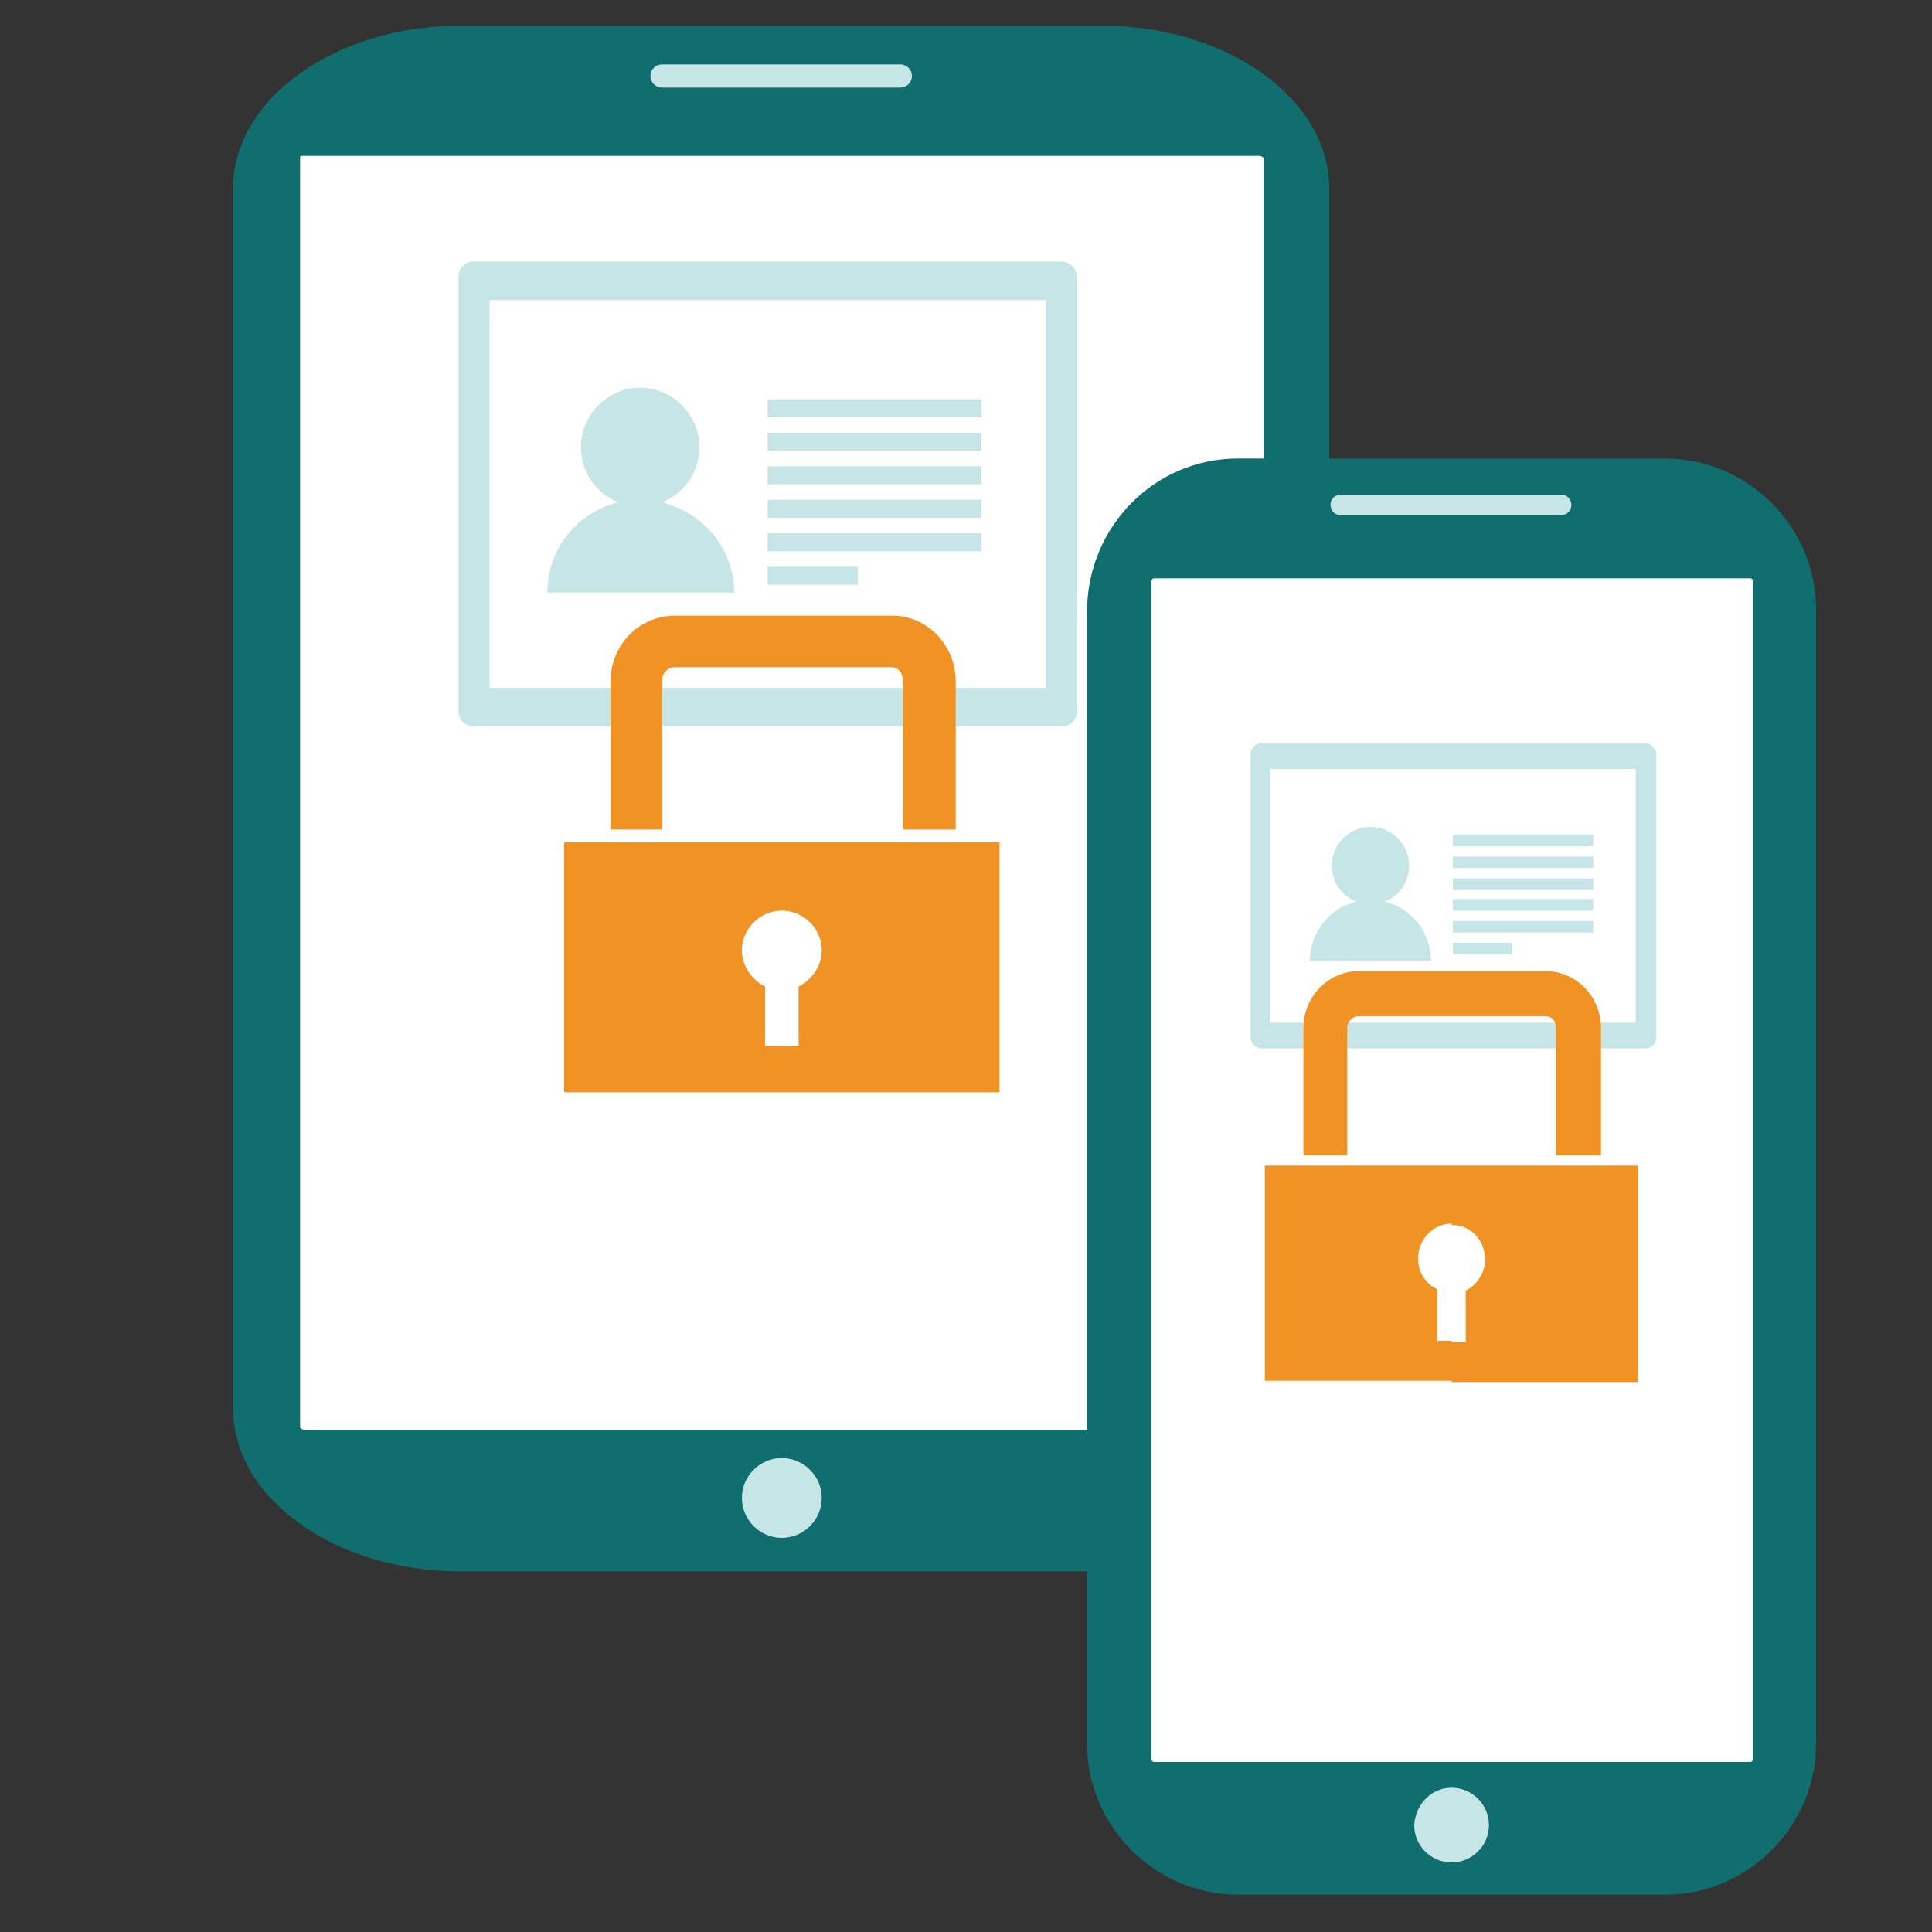
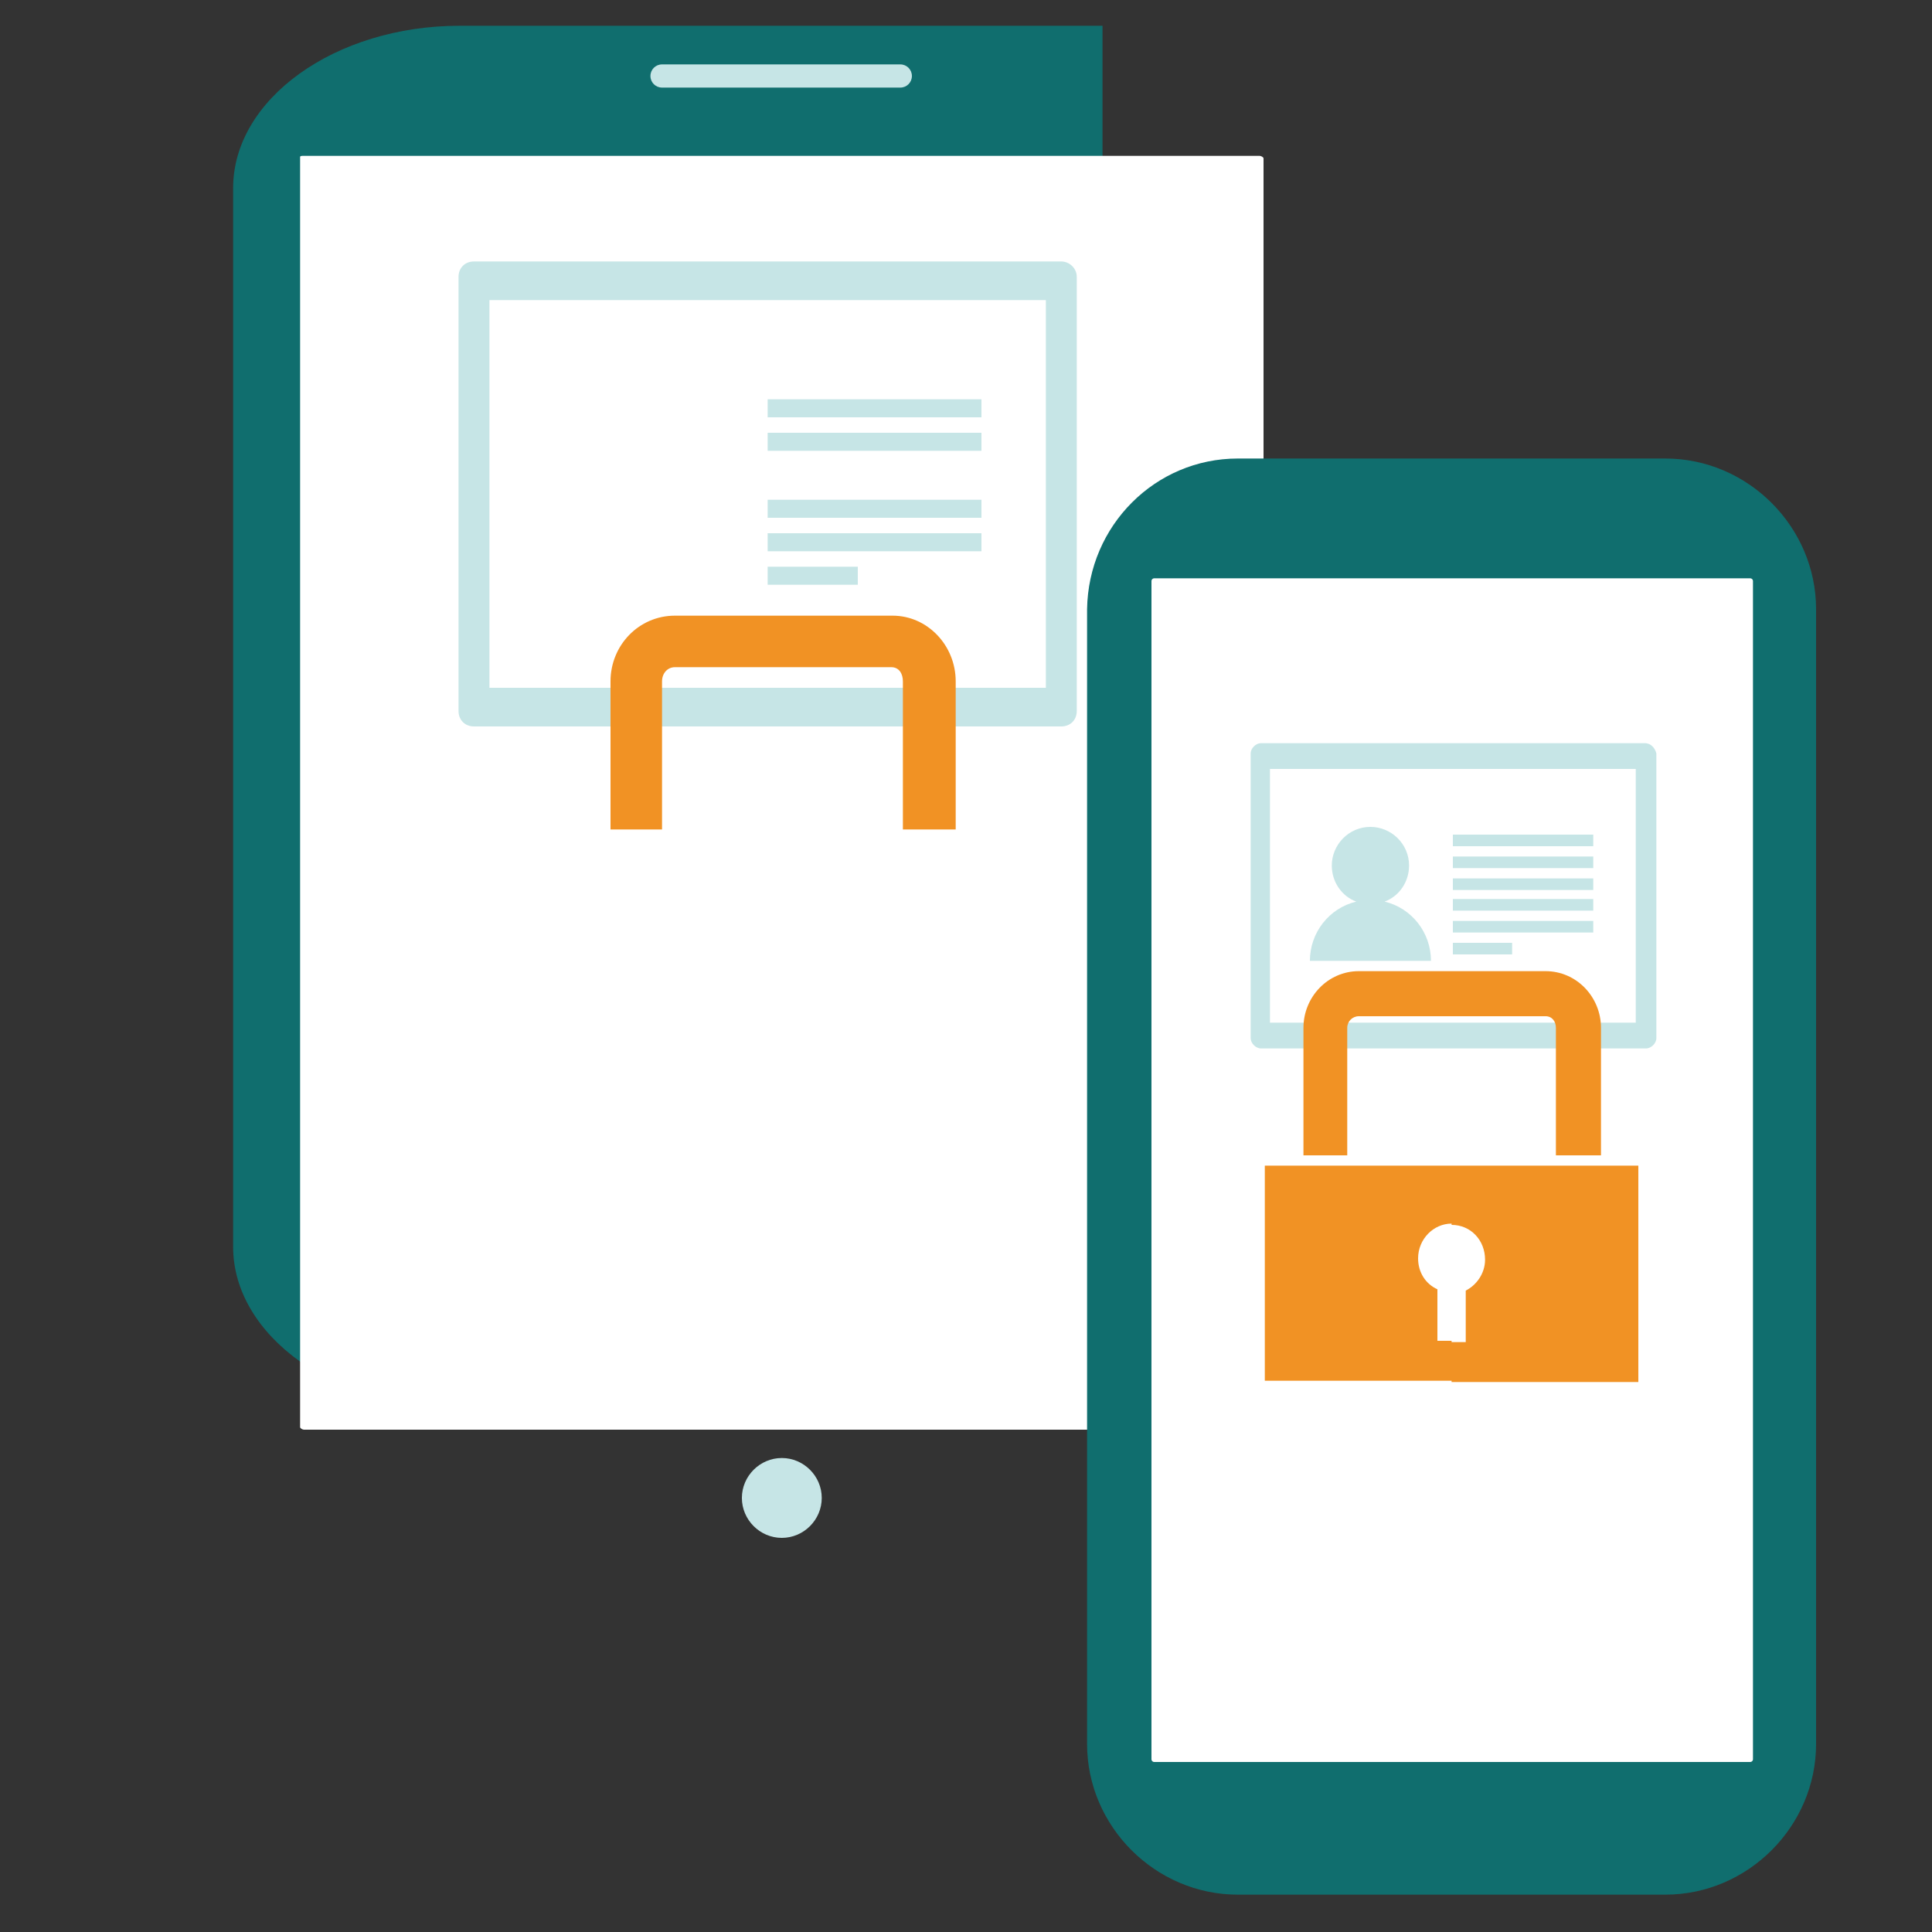
<svg xmlns="http://www.w3.org/2000/svg" id="Ebene_1" x="0px" y="0px" viewBox="0 0 150 150" style="enable-background:new 0 0 150 150;" xml:space="preserve">
  <rect x="0" y="0" width="150" height="150" fill="#333333" stroke="none" />
  <style type="text/css">	.st0{fill-rule:evenodd;clip-rule:evenodd;fill:#106E6E;}	.st1{fill-rule:evenodd;clip-rule:evenodd;fill:#FFFFFF;}	.st2{fill-rule:evenodd;clip-rule:evenodd;fill:#C6E5E6;}	.st3{fill:#C6E5E6;}	.st4{fill:#F19224;}</style>
  <g>
    <g>
-       <path class="st0" d="M35.7,2h49.9c9.7,0,17.6,5.7,17.6,12.6v94.8c0,6.9-7.9,12.6-17.6,12.6H35.7c-9.7,0-17.6-5.7-17.6-12.6V14.6   C18.1,7.7,26,2,35.7,2z" />
+       <path class="st0" d="M35.7,2h49.9v94.8c0,6.9-7.9,12.6-17.6,12.6H35.7c-9.7,0-17.6-5.7-17.6-12.6V14.6   C18.1,7.7,26,2,35.7,2z" />
      <path class="st1" d="M23.6,12.1h74.2c0.1,0,0.3,0.1,0.3,0.2v98.5c0,0.1-0.1,0.2-0.3,0.2H23.6c-0.1,0-0.3-0.1-0.3-0.2V12.2   C23.3,12.1,23.4,12.1,23.6,12.1z" />
      <path class="st2" d="M51.4,5h18.5c0.5,0,0.9,0.4,0.9,0.9l0,0c0,0.5-0.4,0.9-0.9,0.9H51.4c-0.5,0-0.9-0.4-0.9-0.9l0,0   C50.5,5.4,50.9,5,51.4,5z" />
      <path class="st2" d="M60.7,113.2c1.7,0,3.1,1.4,3.1,3.1c0,1.7-1.4,3.1-3.1,3.1c-1.7,0-3.1-1.4-3.1-3.1   C57.6,114.6,59,113.2,60.7,113.2z" />
    </g>
    <g>
      <path class="st0" d="M96.1,35.6h33.2c6.4,0,11.7,5.3,11.7,11.7v88.1c0,6.4-5.3,11.7-11.7,11.7H96.1c-6.4,0-11.7-5.3-11.7-11.7   V47.3C84.5,40.8,89.7,35.6,96.1,35.6z" />
      <path class="st1" d="M89.6,44.9h46.3c0.1,0,0.2,0.1,0.2,0.2v91.5c0,0.1-0.1,0.2-0.2,0.2H89.6c-0.1,0-0.2-0.1-0.2-0.2V45.1   C89.4,45,89.5,44.9,89.6,44.9z" />
-       <path class="st2" d="M104.1,38.4h17.1c0.5,0,0.8,0.4,0.8,0.8v0c0,0.5-0.4,0.8-0.8,0.8h-17.1c-0.5,0-0.8-0.4-0.8-0.8v0   C103.3,38.7,103.7,38.4,104.1,38.4z" />
-       <path class="st2" d="M112.7,138.8c1.6,0,2.9,1.3,2.9,2.9c0,1.6-1.3,2.9-2.9,2.9c-1.6,0-2.9-1.3-2.9-2.9   C109.9,140.1,111.1,138.8,112.7,138.8z" />
    </g>
    <g>
-       <path class="st3" d="M51.4,39c1.7-0.7,2.9-2.3,2.9-4.3c0-2.5-2.1-4.6-4.6-4.6c-2.5,0-4.6,2.1-4.6,4.6c0,2,1.2,3.6,2.9,4.3   c-3.2,0.8-5.5,3.6-5.5,7H57C57,42.6,54.6,39.8,51.4,39z" />
      <path class="st3" d="M82.4,20.3H36.8c-0.7,0-1.2,0.5-1.2,1.2v33.7c0,0.7,0.5,1.2,1.2,1.2h45.6c0.7,0,1.2-0.5,1.2-1.2V21.5   C83.6,20.8,83,20.3,82.4,20.3z M81.2,53.4H38V23.3h43.2V53.4z" />
      <rect x="59.6" y="31" class="st3" width="16.6" height="1.4" />
      <rect x="59.6" y="33.6" class="st3" width="16.6" height="1.4" />
-       <rect x="59.6" y="36.2" class="st3" width="16.6" height="1.4" />
      <rect x="59.6" y="38.8" class="st3" width="16.6" height="1.4" />
      <rect x="59.6" y="41.4" class="st3" width="16.6" height="1.4" />
      <rect x="59.6" y="44" class="st3" width="7" height="1.4" />
    </g>
    <g>
      <path class="st3" d="M107.5,70c1.1-0.4,1.9-1.5,1.9-2.8c0-1.7-1.4-3-3-3c-1.7,0-3,1.4-3,3c0,1.3,0.8,2.4,1.9,2.8   c-2.1,0.5-3.6,2.4-3.6,4.6h9.4C111.1,72.4,109.6,70.5,107.5,70z" />
      <path class="st3" d="M127.7,57.7H97.9c-0.4,0-0.8,0.4-0.8,0.8v22.1c0,0.4,0.4,0.8,0.8,0.8h29.9c0.4,0,0.8-0.4,0.8-0.8V58.5   C128.5,58.1,128.2,57.7,127.7,57.7z M127,79.4H98.6V59.7H127V79.4z" />
      <rect x="112.8" y="64.8" class="st3" width="10.9" height="0.9" />
      <rect x="112.8" y="66.5" class="st3" width="10.9" height="0.9" />
      <rect x="112.8" y="68.2" class="st3" width="10.9" height="0.9" />
      <rect x="112.8" y="69.8" class="st3" width="10.9" height="0.9" />
      <rect x="112.8" y="71.5" class="st3" width="10.9" height="0.9" />
      <rect x="112.8" y="73.2" class="st3" width="4.6" height="0.9" />
    </g>
    <g>
      <path class="st4" d="M74.2,64.4V52.9c0-2.8-2.2-5.1-4.9-5.1H52.4c-2.8,0-5,2.3-5,5.1v11.5h4V52.9c0-0.6,0.4-1.1,1-1.1h16.8   c0.6,0,0.9,0.5,0.9,1.1v11.5H74.2z" />
-       <path class="st4" d="M70.2,65.4h-9.5v5.3c1.7,0,3.1,1.4,3.1,3.1c0,1.2-0.8,2.3-1.8,2.8l0,0v4.6h-1.3v3.6h16.9V65.4h-3.4H70.2z    M60.7,65.4H43.8v19.4h16.9v-3.6h-1.3v-4.6c-1-0.5-1.8-1.6-1.8-2.8c0-1.7,1.4-3.1,3.1-3.1h0V65.4z" />
    </g>
    <g>
      <path class="st4" d="M124.3,89.7v-9.9c0-2.4-1.9-4.4-4.3-4.4h-14.5c-2.4,0-4.3,2-4.3,4.4v9.9h3.4v-9.9c0-0.5,0.4-0.9,0.9-0.9h14.5   c0.5,0,0.8,0.4,0.8,0.9v9.9H124.3z" />
      <path class="st4" d="M120.9,90.5h-8.2v4.6c1.5,0,2.6,1.2,2.6,2.7c0,1.1-0.7,2-1.5,2.4l0,0v4h-1.1v3.1h14.5V90.5h-2.9H120.9z    M112.7,90.5H98.2v16.7h14.5v-3.1h-1.1v-4c-0.9-0.4-1.5-1.3-1.5-2.4c0-1.5,1.2-2.7,2.6-2.7h0V90.5z" />
    </g>
  </g>
</svg>